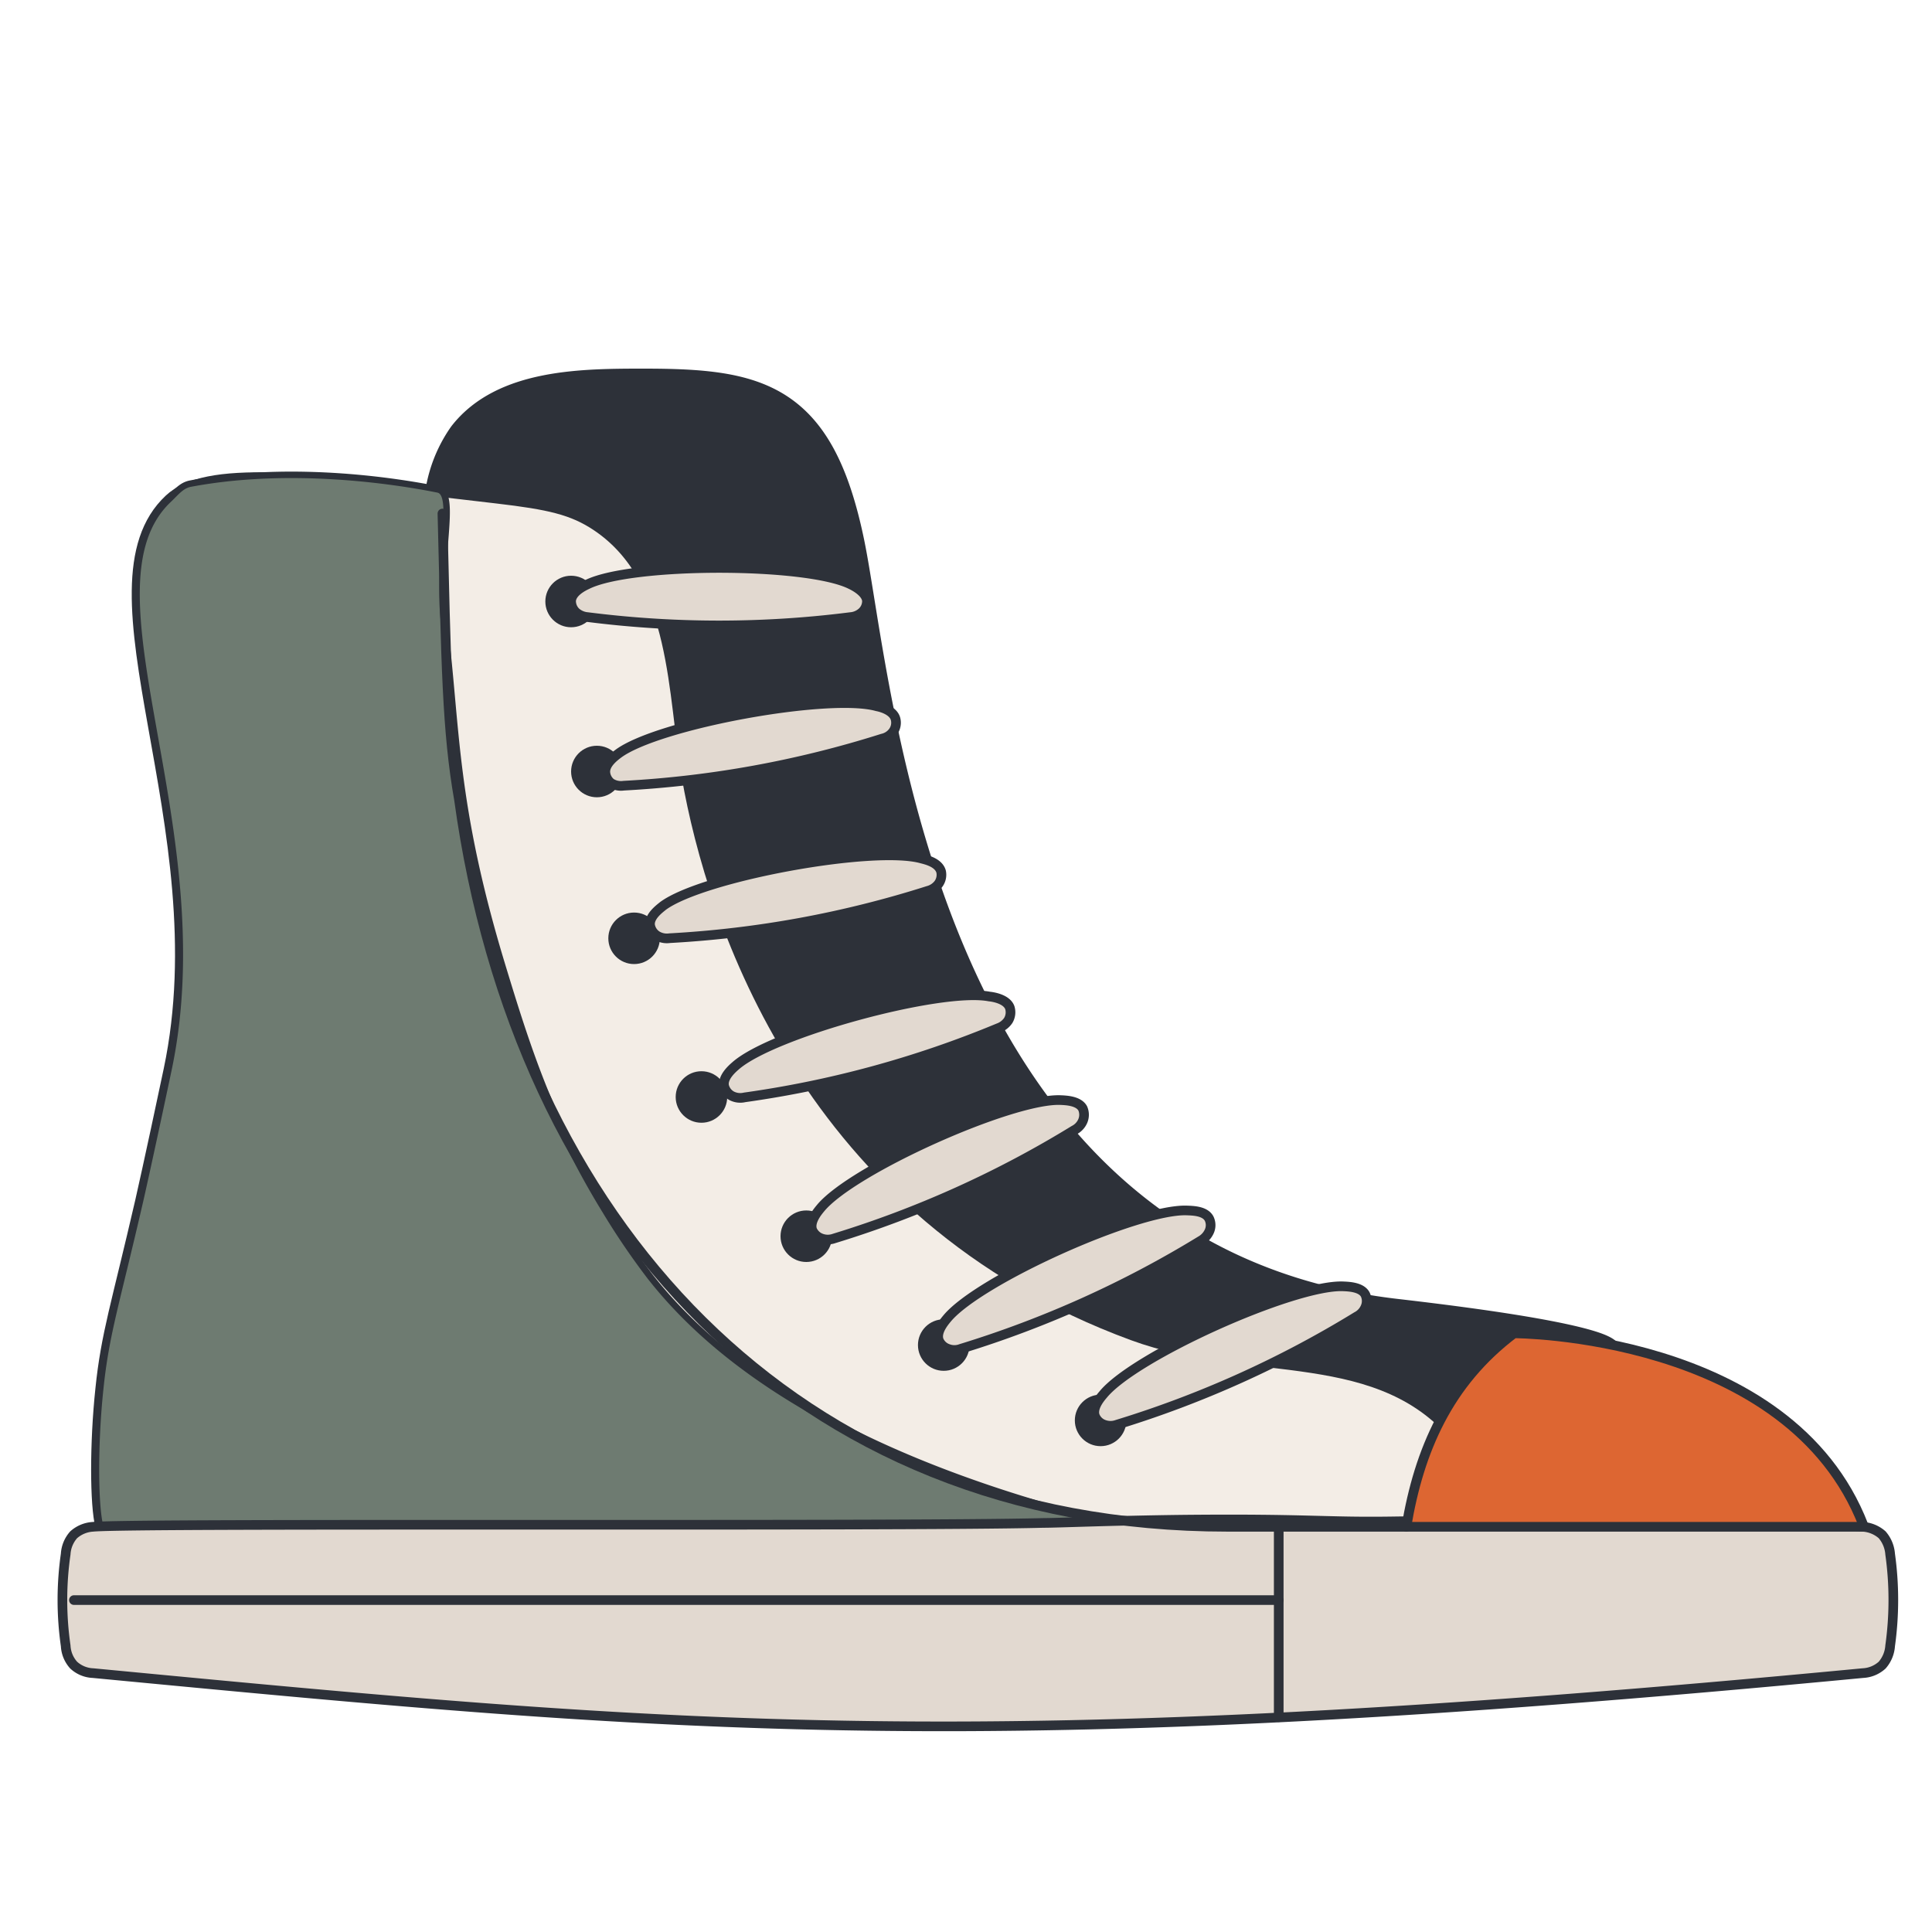
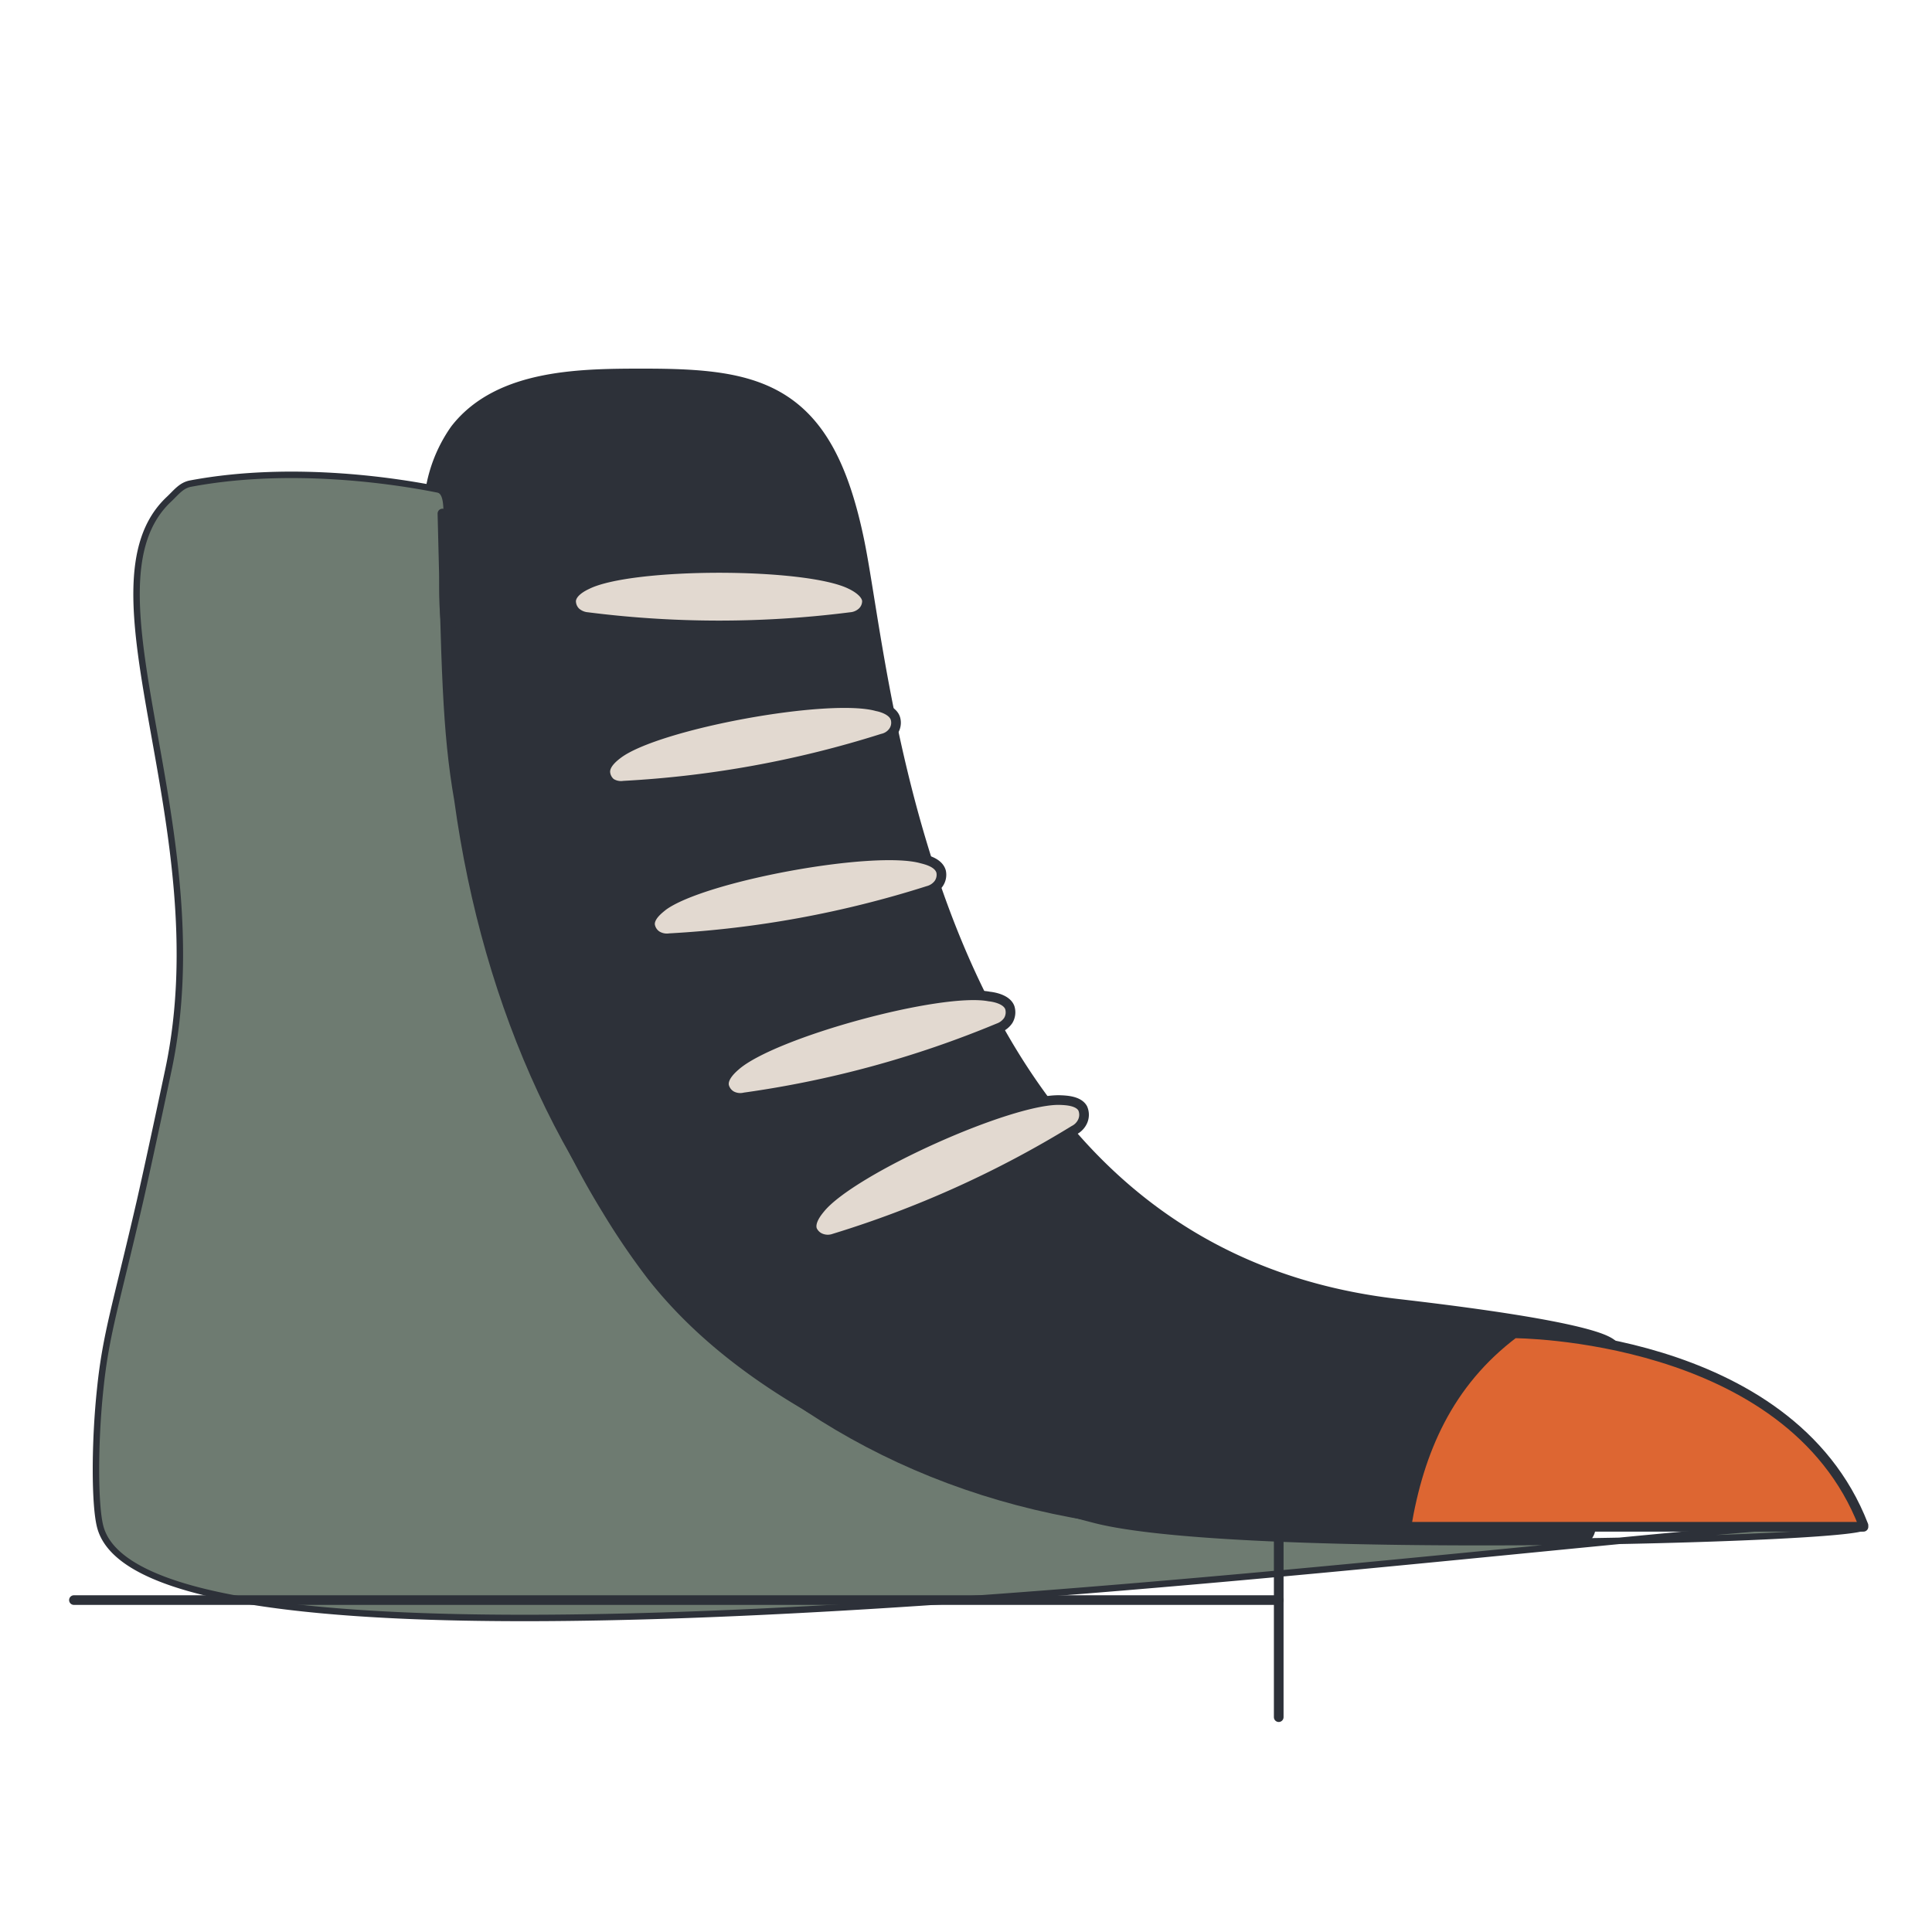
<svg xmlns="http://www.w3.org/2000/svg" id="Layer_1" data-name="Layer 1" viewBox="0 0 150 150">
  <defs>
    <style>.cls-1,.cls-7{fill:#2d3139;}.cls-1,.cls-2,.cls-3,.cls-4,.cls-5,.cls-6{stroke:#2d3139;}.cls-1,.cls-4,.cls-5,.cls-6{stroke-linecap:round;stroke-linejoin:round;}.cls-1{stroke-width:3px;}.cls-2{fill:#f3ede6;}.cls-2,.cls-3{stroke-miterlimit:10;}.cls-2,.cls-4,.cls-5,.cls-6{stroke-width:0.75px;}.cls-3{fill:#6e7b71;stroke-width:0.5px;}.cls-4{fill:#e2d9d0;}.cls-5{fill:none;}.cls-6{fill:#dd6632;}</style>
  </defs>
  <g id="Monochrome_Images" data-name="Monochrome Images">
    <g id="Sneakers">
      <path class="cls-1" d="M124.52,105.3c0,2.14-2.14,13.26-2.14,13.26h0c-1.24,0-17.84-1-34.88-.11-8.27.44-26.39,1.85-39.95-.11A16.86,16.86,0,0,1,40,115.48c-5-3.54-6.68-9.3-7.6-13.23-5.83-24.74,1.69-43.5,2-61.89A10.22,10.22,0,0,1,36.24,34c3-3.85,9-3.88,13.74-3.88,8.88,0,13.35,1,15.64,12.08S70.83,98,108.36,102.34C124.05,104.15,124.52,105.3,124.52,105.3Z" />
-       <path class="cls-2" d="M13.13,38.75c-7.3,6.81,3.94,25.38-.05,44.29-1.5,7.1-2.2,10.16-2.2,10.16-1.87,8.12-2.66,10.34-3.1,14.64-.44,4.13-.44,9,0,10.69,4.46,17.21,136.46-2.67,136.91,0,.17,1-18.87,7.84-27.22-.11-2.23-2.13-2-3.67-4.13-6.42-6.08-7.74-16.14-4.9-25.4-8.3C62.59,94.39,55.26,71.41,53.31,60.36c-1.12-6.31-.74-15.32-7-19.51-1.87-1.25-3.7-1.66-7.71-2.13C23.53,36.94,16,36.06,13.13,38.75Z" />
      <path class="cls-3" d="M34,38c-2.5-.5-11-2-19.22-.45-.71.14-1.1.68-1.65,1.2-7.3,6.81,3.94,25.38-.05,44.29-1.5,7.1-2.2,10.16-2.2,10.16-1.87,8.12-2.66,10.34-3.1,14.64-.44,4.13-.44,9,0,10.69,4.46,17.21,136.46-2.67,136.91,0,.17,1-48.52,2.35-59.69-.53-21.37-5.51-30.31-13.52-34.51-18.87A56.15,56.15,0,0,1,47,94c-4.3-7-6.15-12.92-8-19-3.84-12.62-3.5-18.5-4.5-26.5C33.87,43.44,35.55,38.31,34,38Z" />
-       <path class="cls-4" d="M7.22,118.54c3.28-.32,62.48,0,73.78-.3,1.18,0,5.14-.18,10.73-.25,9.79-.1,11.08.21,16.4.13,0,0,27.77-.42,36.5.42a2.5,2.5,0,0,1,1.5.62,2.58,2.58,0,0,1,.62,1.5,25.73,25.73,0,0,1,0,7.12,2.53,2.53,0,0,1-.62,1.5,2.39,2.39,0,0,1-1.5.62c-68.71,6.55-91.61,4.37-137.41,0a2.35,2.35,0,0,1-1.5-.62,2.41,2.41,0,0,1-.62-1.5,25,25,0,0,1,0-7.12,2.46,2.46,0,0,1,.62-1.5A2.46,2.46,0,0,1,7.22,118.54Z" />
      <path class="cls-5" d="M109.19,118.54H95.29c-33.66,0-55.16-23.83-59.65-56.44-.94-5.38-1-10.35-1.29-22.23" />
      <line class="cls-5" x1="99.28" y1="118.54" x2="99.28" y2="133.32" />
      <line class="cls-5" x1="99.28" y1="124.23" x2="5.74" y2="124.23" />
      <path class="cls-6" d="M109.19,118.54h35.49l0-.11c-5.76-14.91-27.13-14.91-27.13-14.91C112.44,107.37,110.17,112.64,109.19,118.54Z" />
      <circle class="cls-7" cx="46.34" cy="59.9" r="2" />
      <circle class="cls-7" cx="44.34" cy="46.7" r="2" />
      <circle class="cls-7" cx="49.23" cy="72.85" r="2" />
      <circle class="cls-7" cx="54.46" cy="85.17" r="2" />
      <circle class="cls-7" cx="62.6" cy="95.98" r="2" />
      <circle class="cls-7" cx="73.27" cy="104.43" r="2" />
      <circle class="cls-7" cx="85.45" cy="110.28" r="2" />
      <path class="cls-4" d="M67.31,46.64a1.17,1.17,0,0,1-.38.89,1.51,1.51,0,0,1-.89.38,80.89,80.89,0,0,1-20.43,0,1.56,1.56,0,0,1-.9-.38,1.2,1.2,0,0,1-.37-.89c.06-.68.93-1.11,1.27-1.27,3.46-1.7,17-1.7,20.43,0C66.38,45.53,67.25,46,67.31,46.64Z" />
      <path class="cls-4" d="M69.53,55.82a1.17,1.17,0,0,1-.2,1,1.39,1.39,0,0,1-.82.52A80.72,80.72,0,0,1,48.43,61a1.46,1.46,0,0,1-1-.21A1.18,1.18,0,0,1,47,60c-.07-.68.71-1.26,1-1.48,3.09-2.3,16.38-4.73,20.09-3.68C68.42,54.9,69.36,55.16,69.53,55.82Z" />
      <path class="cls-4" d="M73.07,67.68a1.2,1.2,0,0,1-.21.95,1.49,1.49,0,0,1-.81.53A80.62,80.62,0,0,1,52,72.84a1.5,1.5,0,0,1-1-.2,1.2,1.2,0,0,1-.53-.82c-.07-.67.72-1.25,1-1.48,3.09-2.29,16.38-4.73,20.09-3.68C72,66.77,72.89,67,73.07,67.68Z" />
      <path class="cls-4" d="M78.4,78.23a1.23,1.23,0,0,1-.12,1,1.55,1.55,0,0,1-.77.59,80.27,80.27,0,0,1-19.7,5.38,1.45,1.45,0,0,1-1-.12,1.2,1.2,0,0,1-.59-.77c-.13-.66.6-1.31.89-1.56,2.88-2.55,15.92-6.11,19.7-5.38C77.21,77.41,78.17,77.6,78.4,78.23Z" />
      <path class="cls-4" d="M84.06,86.05a1.24,1.24,0,0,1,0,1,1.44,1.44,0,0,1-.67.7,80.77,80.77,0,0,1-18.62,8.4,1.46,1.46,0,0,1-1,0,1.22,1.22,0,0,1-.71-.66c-.22-.64.4-1.39.64-1.68,2.45-3,14.77-8.53,18.62-8.4C82.76,85.43,83.73,85.46,84.06,86.05Z" />
-       <path class="cls-4" d="M93.88,94.62a1.17,1.17,0,0,1,0,1,1.57,1.57,0,0,1-.66.71,81.29,81.29,0,0,1-18.62,8.39,1.4,1.4,0,0,1-1,0,1.19,1.19,0,0,1-.71-.66c-.23-.64.39-1.39.63-1.68,2.46-3,14.77-8.53,18.62-8.4C92.58,94,93.56,94,93.88,94.62Z" />
-       <path class="cls-4" d="M106,100.51a1.19,1.19,0,0,1,0,1,1.43,1.43,0,0,1-.66.7,80.77,80.77,0,0,1-18.62,8.4,1.47,1.47,0,0,1-1,0,1.18,1.18,0,0,1-.71-.67c-.23-.63.39-1.38.64-1.67,2.45-3,14.76-8.53,18.61-8.4C104.71,99.89,105.69,99.92,106,100.51Z" />
    </g>
  </g>
</svg>